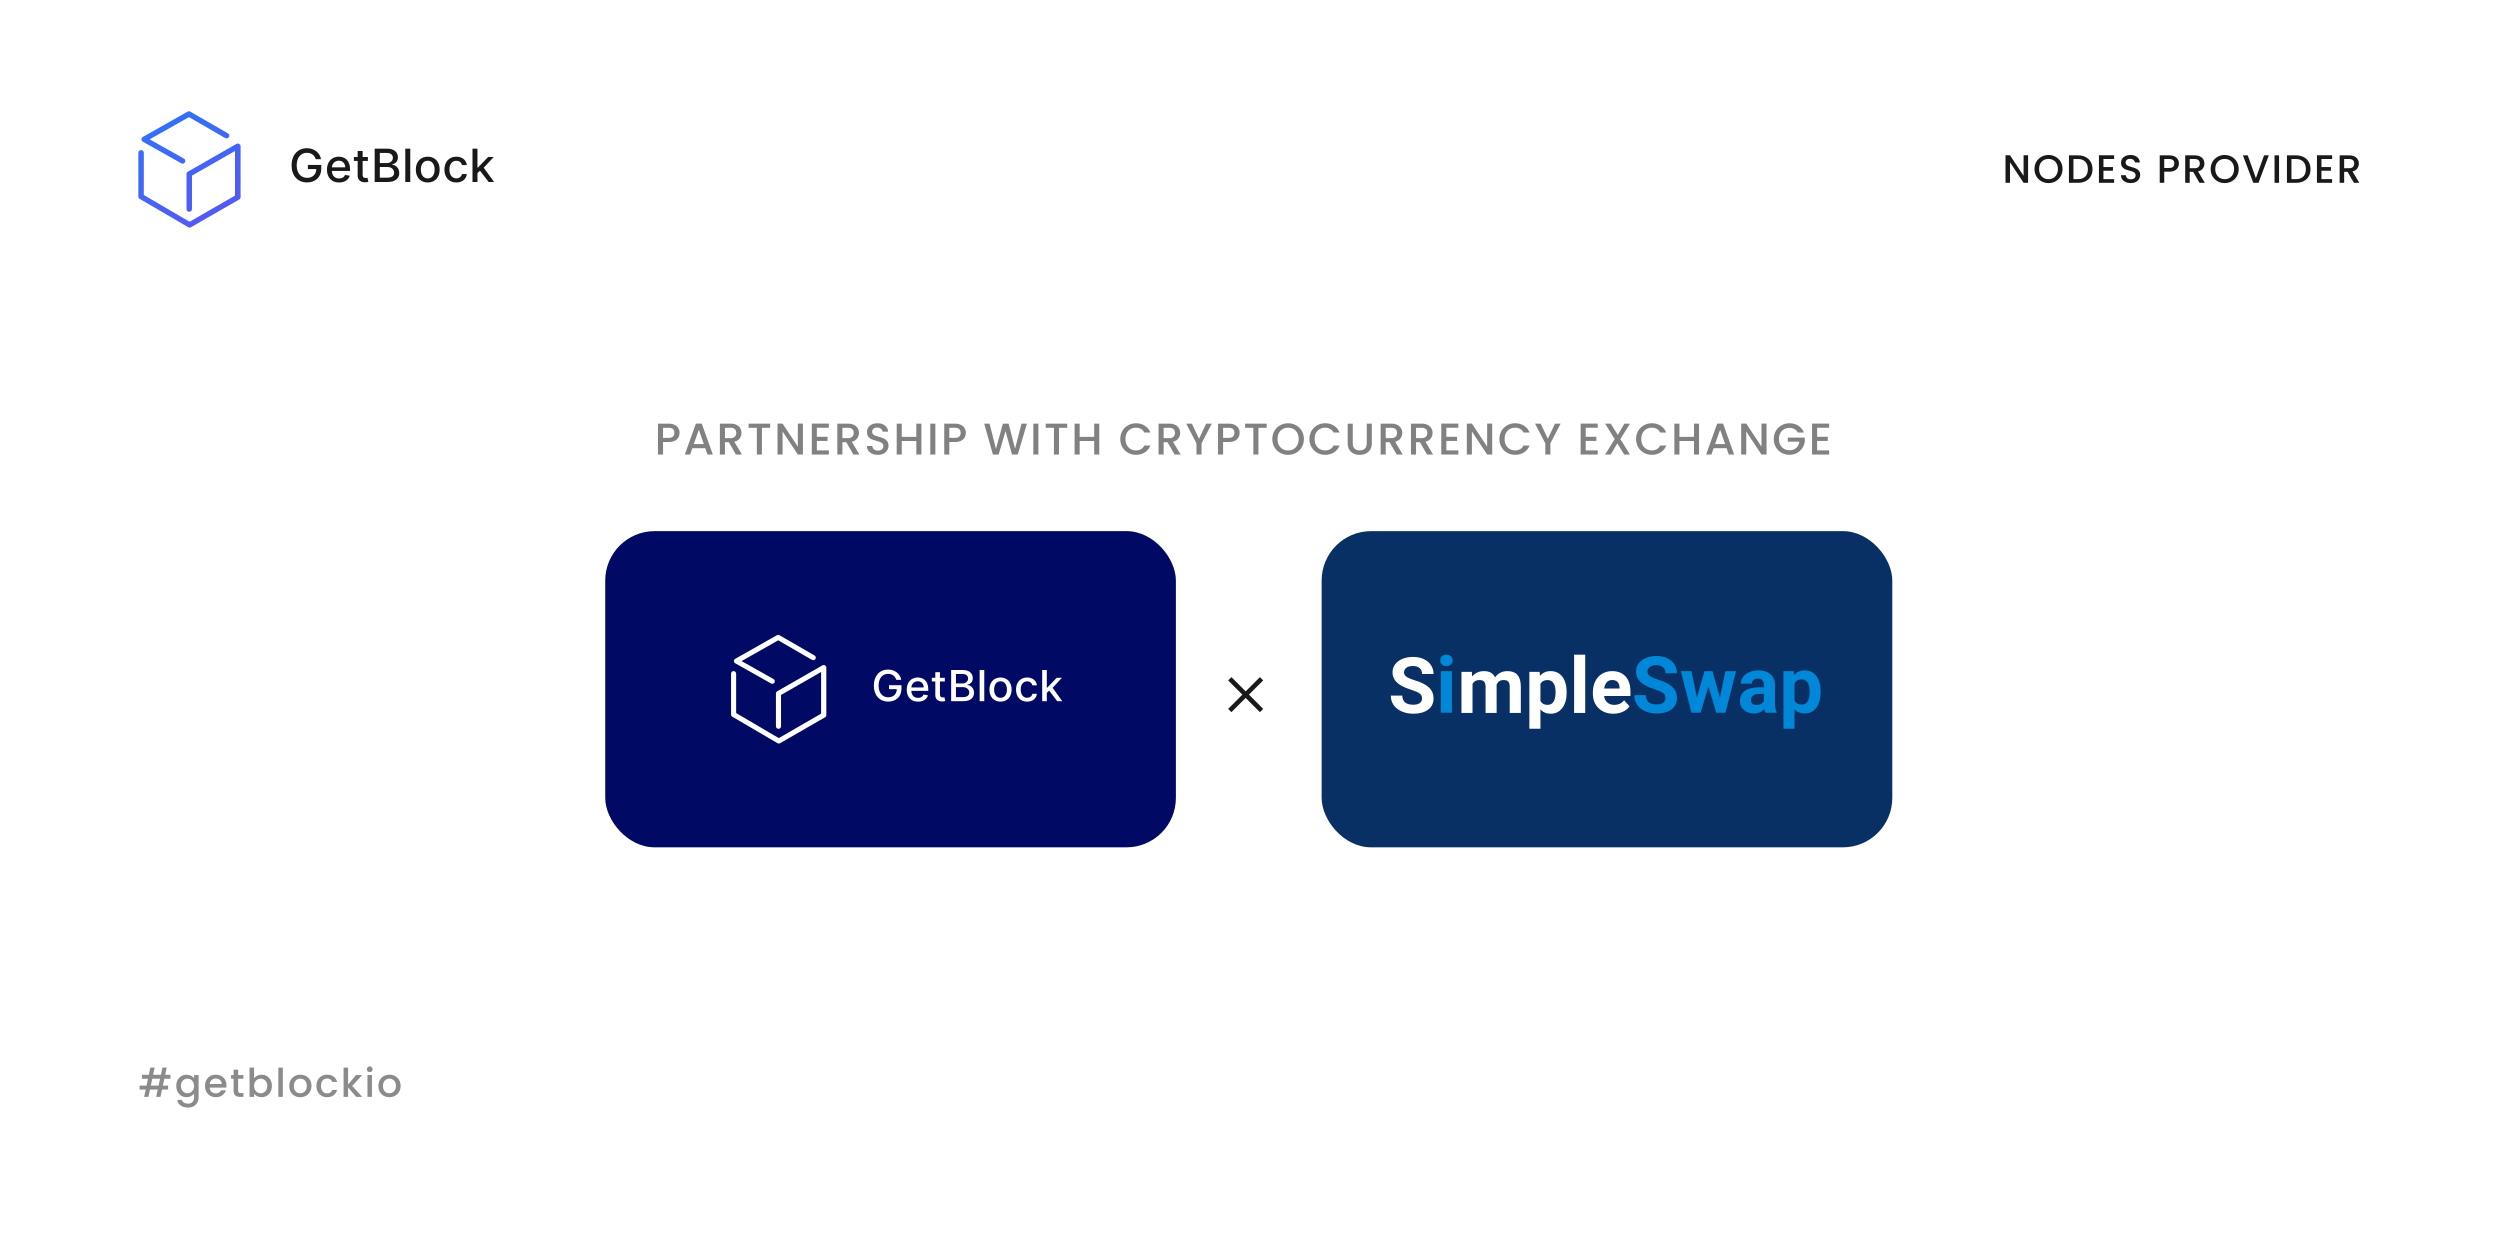
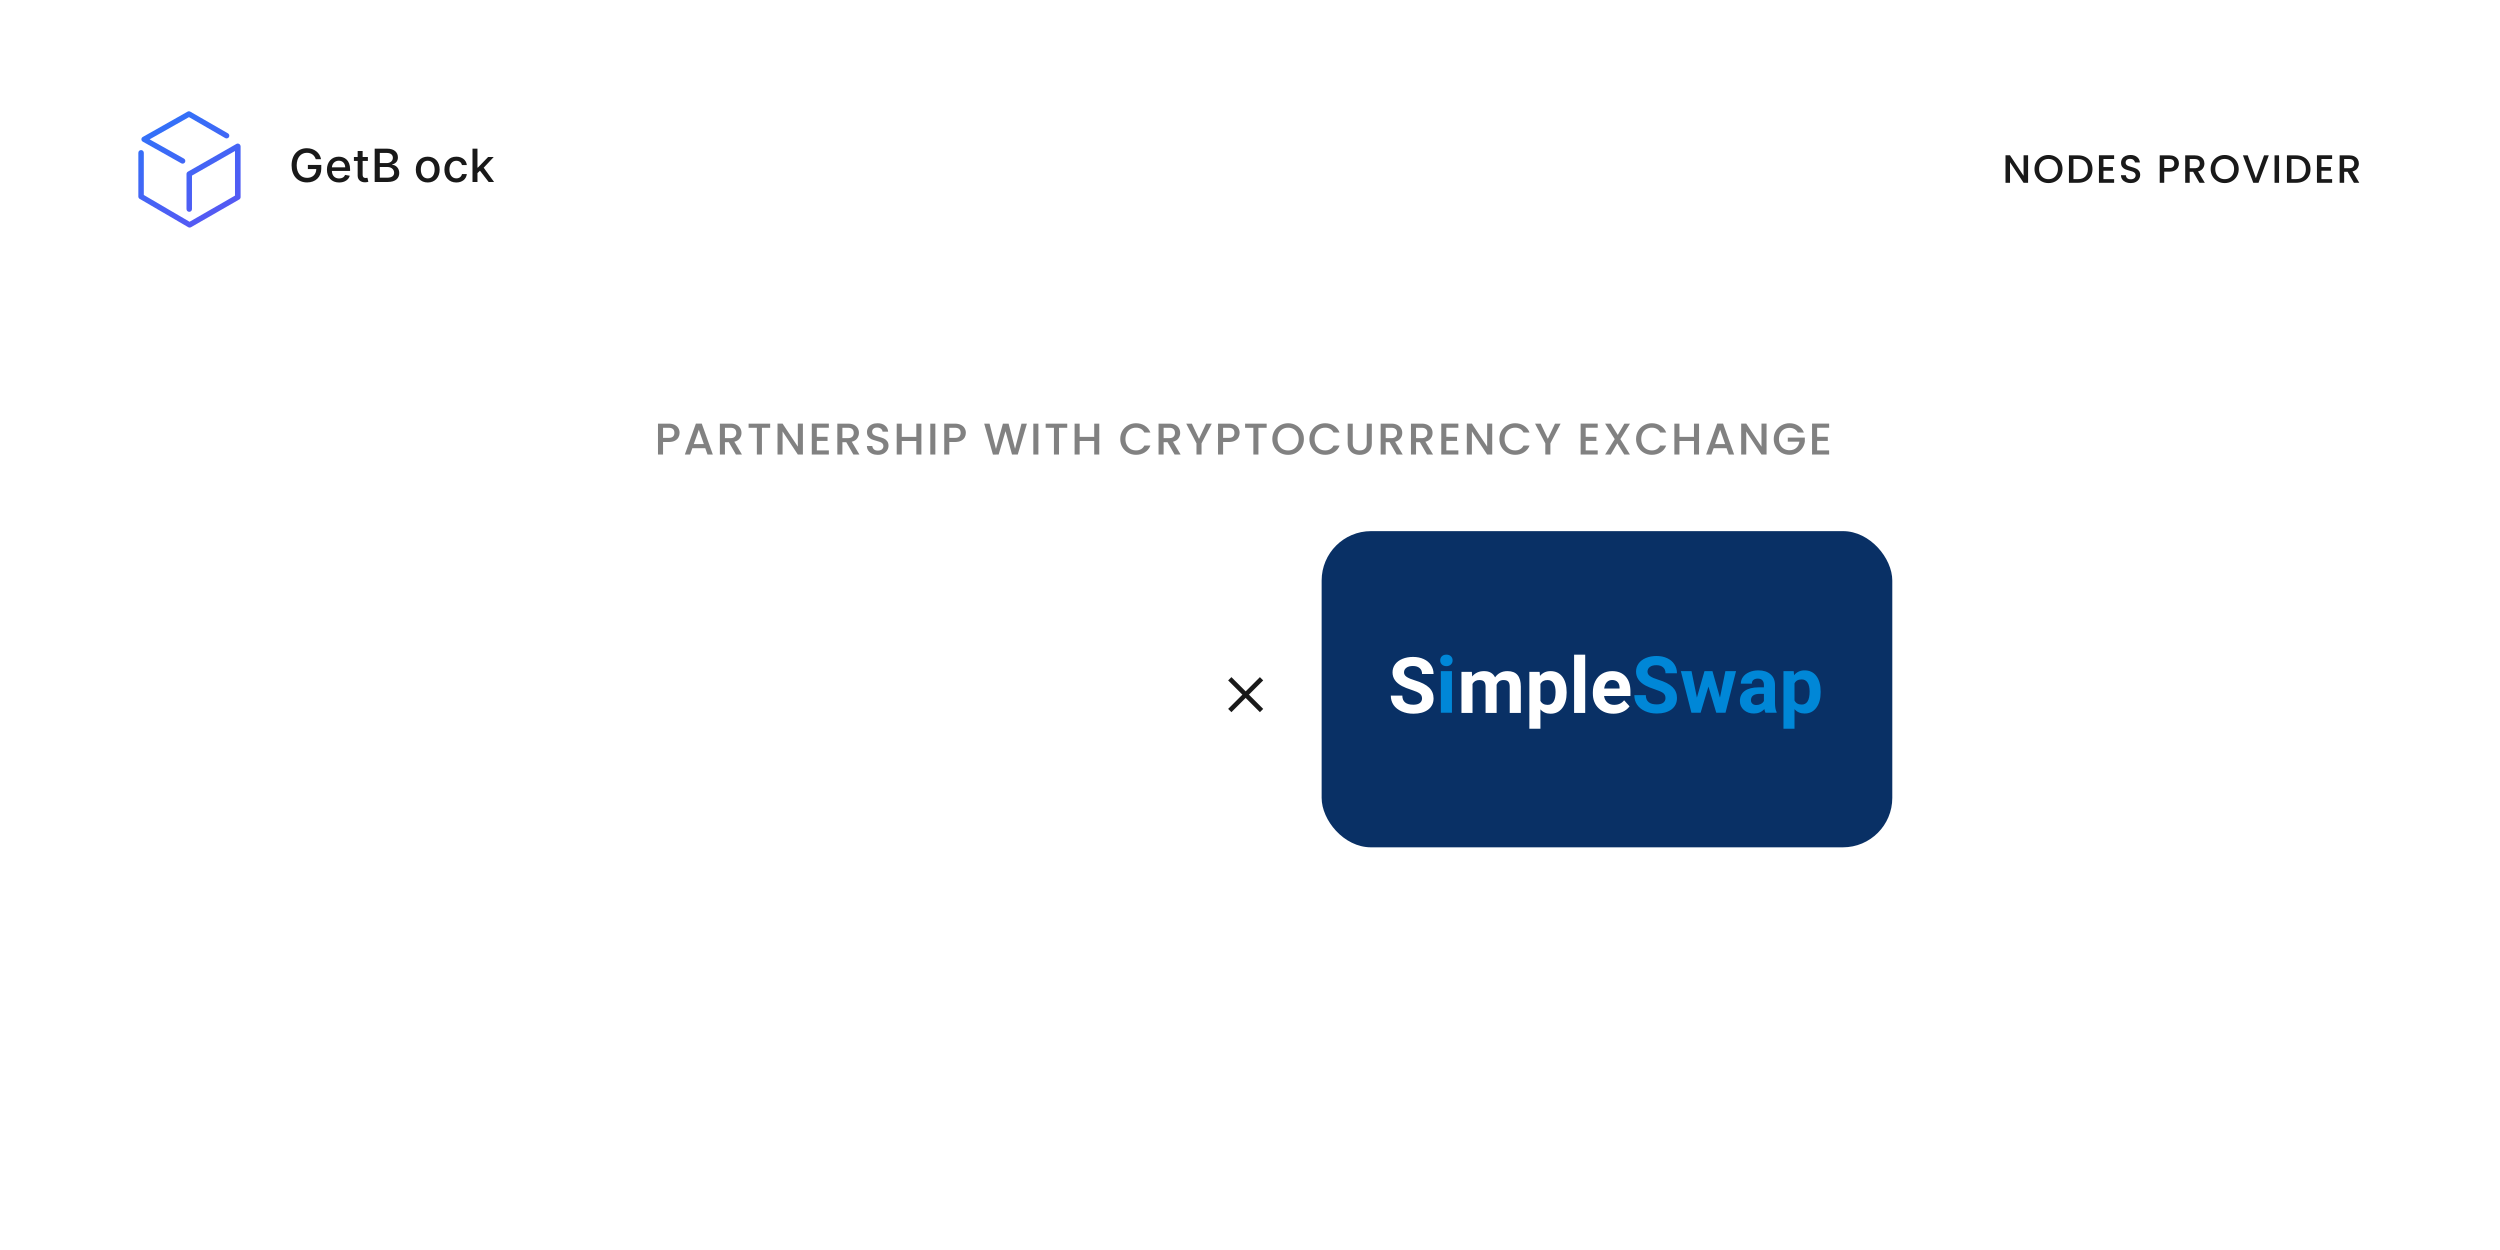
<svg xmlns="http://www.w3.org/2000/svg" width="1012" height="506" viewBox="0 0 1012 506" fill="none">
  <rect width="1012" height="506" fill="white" />
  <path d="M820.967 74H819.143L813.655 65.696V74H811.831V62.864H813.655L819.143 71.152V62.864H820.967V74ZM829.235 74.112C828.2 74.112 827.245 73.872 826.371 73.392C825.507 72.901 824.819 72.224 824.307 71.36C823.805 70.485 823.555 69.504 823.555 68.416C823.555 67.328 823.805 66.352 824.307 65.488C824.819 64.624 825.507 63.952 826.371 63.472C827.245 62.981 828.2 62.736 829.235 62.736C830.28 62.736 831.235 62.981 832.099 63.472C832.973 63.952 833.661 64.624 834.163 65.488C834.664 66.352 834.915 67.328 834.915 68.416C834.915 69.504 834.664 70.485 834.163 71.36C833.661 72.224 832.973 72.901 832.099 73.392C831.235 73.872 830.28 74.112 829.235 74.112ZM829.235 72.528C829.971 72.528 830.627 72.363 831.203 72.032C831.779 71.691 832.227 71.211 832.547 70.592C832.877 69.963 833.043 69.237 833.043 68.416C833.043 67.595 832.877 66.875 832.547 66.256C832.227 65.637 831.779 65.163 831.203 64.832C830.627 64.501 829.971 64.336 829.235 64.336C828.499 64.336 827.843 64.501 827.267 64.832C826.691 65.163 826.237 65.637 825.907 66.256C825.587 66.875 825.427 67.595 825.427 68.416C825.427 69.237 825.587 69.963 825.907 70.592C826.237 71.211 826.691 71.691 827.267 72.032C827.843 72.363 828.499 72.528 829.235 72.528ZM841.141 62.88C842.325 62.88 843.36 63.109 844.245 63.568C845.141 64.016 845.829 64.667 846.309 65.52C846.8 66.363 847.045 67.349 847.045 68.48C847.045 69.611 846.8 70.592 846.309 71.424C845.829 72.256 845.141 72.896 844.245 73.344C843.36 73.781 842.325 74 841.141 74H837.509V62.88H841.141ZM841.141 72.512C842.443 72.512 843.44 72.16 844.133 71.456C844.827 70.752 845.173 69.76 845.173 68.48C845.173 67.189 844.827 66.181 844.133 65.456C843.44 64.731 842.443 64.368 841.141 64.368H839.333V72.512H841.141ZM851.477 64.352V67.616H855.317V69.104H851.477V72.512H855.797V74H849.653V62.864H855.797V64.352H851.477ZM862.508 74.112C861.761 74.112 861.089 73.984 860.492 73.728C859.894 73.461 859.425 73.088 859.084 72.608C858.742 72.128 858.572 71.568 858.572 70.928H860.524C860.566 71.408 860.753 71.803 861.084 72.112C861.425 72.421 861.9 72.576 862.508 72.576C863.137 72.576 863.628 72.427 863.98 72.128C864.332 71.819 864.508 71.424 864.508 70.944C864.508 70.571 864.396 70.267 864.172 70.032C863.958 69.797 863.686 69.616 863.356 69.488C863.036 69.36 862.588 69.221 862.012 69.072C861.286 68.88 860.694 68.688 860.236 68.496C859.788 68.293 859.404 67.984 859.084 67.568C858.764 67.152 858.604 66.597 858.604 65.904C858.604 65.264 858.764 64.704 859.084 64.224C859.404 63.744 859.852 63.376 860.428 63.12C861.004 62.864 861.67 62.736 862.428 62.736C863.505 62.736 864.385 63.008 865.068 63.552C865.761 64.085 866.145 64.821 866.22 65.76H864.204C864.172 65.355 863.98 65.008 863.628 64.72C863.276 64.432 862.812 64.288 862.236 64.288C861.713 64.288 861.286 64.421 860.956 64.688C860.625 64.955 860.46 65.339 860.46 65.84C860.46 66.181 860.561 66.464 860.764 66.688C860.977 66.901 861.244 67.072 861.564 67.2C861.884 67.328 862.321 67.467 862.876 67.616C863.612 67.819 864.209 68.021 864.668 68.224C865.137 68.427 865.532 68.741 865.852 69.168C866.182 69.584 866.348 70.144 866.348 70.848C866.348 71.413 866.193 71.947 865.884 72.448C865.585 72.949 865.142 73.355 864.556 73.664C863.98 73.963 863.297 74.112 862.508 74.112ZM882.032 66.192C882.032 66.757 881.899 67.291 881.632 67.792C881.366 68.293 880.939 68.704 880.352 69.024C879.766 69.333 879.014 69.488 878.096 69.488H876.08V74H874.256V62.88H878.096C878.95 62.88 879.67 63.029 880.256 63.328C880.854 63.616 881.296 64.011 881.584 64.512C881.883 65.013 882.032 65.573 882.032 66.192ZM878.096 68C878.79 68 879.307 67.845 879.648 67.536C879.99 67.216 880.16 66.768 880.16 66.192C880.16 64.976 879.472 64.368 878.096 64.368H876.08V68H878.096ZM890.348 74L887.788 69.552H886.396V74H884.572V62.88H888.412C889.265 62.88 889.985 63.029 890.572 63.328C891.169 63.627 891.612 64.027 891.9 64.528C892.199 65.029 892.348 65.589 892.348 66.208C892.348 66.933 892.135 67.595 891.708 68.192C891.292 68.779 890.647 69.179 889.772 69.392L892.524 74H890.348ZM886.396 68.096H888.412C889.095 68.096 889.607 67.925 889.948 67.584C890.3 67.243 890.476 66.784 890.476 66.208C890.476 65.632 890.305 65.184 889.964 64.864C889.623 64.533 889.105 64.368 888.412 64.368H886.396V68.096ZM900.553 74.112C899.519 74.112 898.564 73.872 897.689 73.392C896.825 72.901 896.137 72.224 895.625 71.36C895.124 70.485 894.873 69.504 894.873 68.416C894.873 67.328 895.124 66.352 895.625 65.488C896.137 64.624 896.825 63.952 897.689 63.472C898.564 62.981 899.519 62.736 900.553 62.736C901.599 62.736 902.553 62.981 903.417 63.472C904.292 63.952 904.98 64.624 905.481 65.488C905.983 66.352 906.233 67.328 906.233 68.416C906.233 69.504 905.983 70.485 905.481 71.36C904.98 72.224 904.292 72.901 903.417 73.392C902.553 73.872 901.599 74.112 900.553 74.112ZM900.553 72.528C901.289 72.528 901.945 72.363 902.521 72.032C903.097 71.691 903.545 71.211 903.865 70.592C904.196 69.963 904.361 69.237 904.361 68.416C904.361 67.595 904.196 66.875 903.865 66.256C903.545 65.637 903.097 65.163 902.521 64.832C901.945 64.501 901.289 64.336 900.553 64.336C899.817 64.336 899.161 64.501 898.585 64.832C898.009 65.163 897.556 65.637 897.225 66.256C896.905 66.875 896.745 67.595 896.745 68.416C896.745 69.237 896.905 69.963 897.225 70.592C897.556 71.211 898.009 71.691 898.585 72.032C899.161 72.363 899.817 72.528 900.553 72.528ZM918.412 62.88L914.236 74H912.124L907.932 62.88H909.884L913.18 72.128L916.492 62.88H918.412ZM922.562 62.88V74H920.738V62.88H922.562ZM929.388 62.88C930.572 62.88 931.607 63.109 932.492 63.568C933.388 64.016 934.076 64.667 934.556 65.52C935.047 66.363 935.292 67.349 935.292 68.48C935.292 69.611 935.047 70.592 934.556 71.424C934.076 72.256 933.388 72.896 932.492 73.344C931.607 73.781 930.572 74 929.388 74H925.756V62.88H929.388ZM929.388 72.512C930.69 72.512 931.687 72.16 932.38 71.456C933.074 70.752 933.42 69.76 933.42 68.48C933.42 67.189 933.074 66.181 932.38 65.456C931.687 64.731 930.69 64.368 929.388 64.368H927.58V72.512H929.388ZM939.724 64.352V67.616H943.564V69.104H939.724V72.512H944.044V74H937.9V62.864H944.044V64.352H939.724ZM952.867 74L950.307 69.552H948.915V74H947.091V62.88H950.931C951.784 62.88 952.504 63.029 953.091 63.328C953.688 63.627 954.131 64.027 954.419 64.528C954.717 65.029 954.867 65.589 954.867 66.208C954.867 66.933 954.653 67.595 954.227 68.192C953.811 68.779 953.165 69.179 952.291 69.392L955.043 74H952.867ZM948.915 68.096H950.931C951.613 68.096 952.125 67.925 952.467 67.584C952.819 67.243 952.995 66.784 952.995 66.208C952.995 65.632 952.824 65.184 952.483 64.864C952.141 64.533 951.624 64.368 950.931 64.368H948.915V68.096Z" fill="#191919" />
  <path d="M57.799 57.349L73.372 66.101C73.536 66.192 73.736 66.246 73.917 66.246C74.299 66.246 74.662 66.047 74.88 65.702C75.171 65.175 74.99 64.503 74.463 64.195L60.579 56.405L76.498 47.418L91.181 55.897C91.708 56.188 92.38 56.006 92.689 55.479C92.98 54.953 92.798 54.281 92.289 53.99L77.043 45.203L77.025 45.184C76.661 45.003 76.262 45.003 75.934 45.184L57.781 55.443C57.436 55.643 57.236 56.006 57.236 56.387C57.236 56.787 57.454 57.15 57.799 57.349Z" fill="url(#paint0_linear)" />
  <path d="M96.796 58.262C96.451 58.062 96.032 58.062 95.687 58.262L76.062 69.483C75.716 69.683 75.498 70.046 75.498 70.445V84.644C75.498 85.243 75.989 85.751 76.607 85.751C77.225 85.751 77.715 85.261 77.715 84.644V71.081L95.124 61.131V79.179L76.734 89.764L58.217 78.925V61.857C58.217 61.258 57.726 60.75 57.108 60.75C56.491 60.75 56 61.24 56 61.857V79.56C56 79.923 56.182 80.268 56.509 80.486L56.618 80.577H56.672L76.207 91.979C76.389 92.07 76.57 92.124 76.752 92.124C76.898 92.124 77.043 92.088 77.188 92.034H77.279L77.37 91.943L96.832 80.758C97.177 80.559 97.395 80.196 97.395 79.796V59.206C97.359 58.825 97.141 58.444 96.796 58.262Z" fill="url(#paint1_linear)" />
  <path d="M127.821 64.442H129.958C129.493 61.815 127.195 59.998 124.216 59.998C120.644 59.998 118.036 62.625 118.036 66.931C118.036 71.197 120.57 73.851 124.31 73.851C127.66 73.851 130.052 71.704 130.052 68.3V66.766H124.627V68.445H128.037C127.99 70.618 126.521 71.994 124.31 71.994C121.877 71.994 120.105 70.197 120.105 66.918C120.105 63.652 121.891 61.854 124.229 61.854C126.062 61.854 127.302 62.842 127.821 64.442Z" fill="#191919" />
  <path d="M137.271 73.871C139.528 73.871 141.126 72.784 141.584 71.138L139.677 70.802C139.313 71.757 138.437 72.244 137.291 72.244C135.566 72.244 134.407 71.151 134.353 69.202H141.712V68.504C141.712 64.85 139.475 63.422 137.129 63.422C134.245 63.422 132.345 65.568 132.345 68.676C132.345 71.816 134.218 73.871 137.271 73.871ZM134.36 67.728C134.44 66.292 135.505 65.048 137.143 65.048C138.706 65.048 139.731 66.18 139.737 67.728H134.36Z" fill="#191919" />
  <path d="M148.918 63.553H146.795V61.13H144.78V63.553H143.263V65.133H144.78V71.105C144.773 72.942 146.208 73.831 147.799 73.798C148.439 73.791 148.87 73.673 149.106 73.587L148.742 71.961C148.608 71.987 148.358 72.047 148.035 72.047C147.381 72.047 146.795 71.836 146.795 70.697V65.133H148.918V63.553Z" fill="#191919" />
  <path d="M151.669 73.666H156.959C160.167 73.666 161.616 72.106 161.616 70.039C161.616 67.951 160.119 66.773 158.751 66.7V66.569C160.018 66.253 161.076 65.41 161.076 63.724C161.076 61.729 159.661 60.182 156.723 60.182H151.669V73.666ZM153.751 71.922V67.602H156.831C158.502 67.602 159.547 68.656 159.547 69.94C159.547 71.072 158.758 71.922 156.757 71.922H153.751ZM153.751 66.016V61.914H156.595C158.246 61.914 159.034 62.763 159.034 63.882C159.034 65.186 157.943 66.016 156.541 66.016H153.751Z" fill="#191919" />
-   <path d="M166.077 60.182H164.062V73.666H166.077V60.182Z" fill="#191919" />
  <path d="M173.148 73.871C176.066 73.871 177.973 71.783 177.973 68.656C177.973 65.509 176.066 63.422 173.148 63.422C170.23 63.422 168.322 65.509 168.322 68.656C168.322 71.783 170.23 73.871 173.148 73.871ZM173.154 72.218C171.247 72.218 170.358 70.592 170.358 68.649C170.358 66.713 171.247 65.067 173.154 65.067C175.048 65.067 175.938 66.713 175.938 68.649C175.938 70.592 175.048 72.218 173.154 72.218Z" fill="#191919" />
  <path d="M184.72 73.871C187.166 73.871 188.75 72.435 188.973 70.466H187.011C186.755 71.559 185.886 72.205 184.734 72.205C183.029 72.205 181.93 70.816 181.93 68.61C181.93 66.444 183.049 65.081 184.734 65.081C186.014 65.081 186.796 65.871 187.011 66.819H188.973C188.757 64.778 187.052 63.422 184.7 63.422C181.782 63.422 179.895 65.568 179.895 68.656C179.895 71.704 181.715 73.871 184.72 73.871Z" fill="#191919" />
  <path d="M191.265 73.666H193.28V70.078L194.285 69.097L197.802 73.666H200L195.801 67.892L199.855 63.553H197.58L193.456 67.833H193.28V60.182H191.265V73.666Z" fill="#191919" />
-   <rect x="245" y="215" width="231" height="128" rx="20" fill="#000963" />
  <path d="M297.603 268.486L312.114 276.665C312.267 276.75 312.453 276.801 312.622 276.801C312.978 276.801 313.317 276.614 313.52 276.292C313.791 275.799 313.621 275.172 313.13 274.883L300.194 267.604L315.027 259.205L328.708 267.129C329.199 267.4 329.826 267.231 330.114 266.739C330.385 266.247 330.215 265.619 329.741 265.347L315.535 257.135L315.518 257.118C315.179 256.948 314.807 256.948 314.502 257.118L297.586 266.705C297.264 266.891 297.078 267.231 297.078 267.587C297.078 267.96 297.281 268.3 297.603 268.486Z" fill="white" />
  <path d="M333.94 269.339C333.619 269.153 333.229 269.153 332.908 269.339L314.62 279.825C314.299 280.012 314.095 280.351 314.095 280.725V293.993C314.095 294.553 314.553 295.028 315.128 295.028C315.704 295.028 316.161 294.57 316.161 293.993V281.319L332.383 272.02V288.886L315.247 298.778L297.993 288.649V272.699C297.993 272.139 297.535 271.664 296.96 271.664C296.384 271.664 295.927 272.122 295.927 272.699V289.242C295.927 289.582 296.096 289.904 296.401 290.108L296.502 290.193H296.553L314.756 300.848C314.925 300.933 315.094 300.984 315.264 300.984C315.399 300.984 315.535 300.95 315.67 300.899H315.755L315.839 300.814L333.974 290.362C334.296 290.176 334.499 289.836 334.499 289.463V270.222C334.465 269.865 334.262 269.509 333.94 269.339Z" fill="white" />
  <path d="M362.834 275.201H364.822C364.389 272.742 362.251 271.041 359.479 271.041C356.155 271.041 353.729 273.5 353.729 277.531C353.729 281.525 356.086 284.009 359.567 284.009C362.684 284.009 364.91 282 364.91 278.813V277.377H359.862V278.949H363.035C362.991 280.983 361.624 282.271 359.567 282.271C357.303 282.271 355.654 280.588 355.654 277.519C355.654 274.461 357.316 272.779 359.492 272.779C361.197 272.779 362.351 273.703 362.834 275.201Z" fill="white" />
-   <path d="M371.628 284.028C373.728 284.028 375.215 283.011 375.641 281.47L373.866 281.156C373.528 282.049 372.712 282.505 371.646 282.505C370.041 282.505 368.962 281.482 368.912 279.658H375.76V279.004C375.76 275.583 373.678 274.246 371.496 274.246C368.812 274.246 367.043 276.255 367.043 279.165C367.043 282.105 368.787 284.028 371.628 284.028ZM368.918 278.277C368.994 276.933 369.984 275.768 371.508 275.768C372.963 275.768 373.916 276.828 373.923 278.277H368.918Z" fill="white" />
-   <path d="M382.465 274.369H380.49V272.101H378.615V274.369H377.204V275.848H378.615V281.439C378.609 283.159 379.944 283.991 381.424 283.96C382.02 283.954 382.421 283.843 382.641 283.763L382.302 282.24C382.177 282.265 381.945 282.32 381.644 282.32C381.036 282.32 380.49 282.123 380.49 281.057V275.848H382.465V274.369Z" fill="white" />
  <path d="M385.025 283.837H389.948C392.933 283.837 394.282 282.376 394.282 280.44C394.282 278.487 392.889 277.383 391.616 277.315V277.192C392.795 276.896 393.78 276.107 393.78 274.529C393.78 272.662 392.463 271.213 389.729 271.213H385.025V283.837ZM386.963 282.203V278.16H389.829C391.384 278.16 392.356 279.146 392.356 280.348C392.356 281.408 391.623 282.203 389.76 282.203H386.963ZM386.963 276.674V272.834H389.61C391.146 272.834 391.88 273.629 391.88 274.677C391.88 275.898 390.864 276.674 389.559 276.674H386.963Z" fill="white" />
  <path d="M398.433 271.213H396.558V283.837H398.433V271.213Z" fill="white" />
  <path d="M405.013 284.028C407.728 284.028 409.503 282.074 409.503 279.146C409.503 276.2 407.728 274.246 405.013 274.246C402.297 274.246 400.523 276.2 400.523 279.146C400.523 282.074 402.297 284.028 405.013 284.028ZM405.019 282.481C403.244 282.481 402.417 280.958 402.417 279.14C402.417 277.328 403.244 275.787 405.019 275.787C406.781 275.787 407.609 277.328 407.609 279.14C407.609 280.958 406.781 282.481 405.019 282.481Z" fill="white" />
  <path d="M415.782 284.028C418.058 284.028 419.532 282.684 419.739 280.841H417.914C417.676 281.864 416.867 282.468 415.794 282.468C414.208 282.468 413.185 281.168 413.185 279.103C413.185 277.075 414.226 275.799 415.794 275.799C416.986 275.799 417.713 276.539 417.914 277.426H419.739C419.538 275.516 417.952 274.246 415.763 274.246C413.048 274.246 411.292 276.255 411.292 279.146C411.292 282 412.985 284.028 415.782 284.028Z" fill="white" />
  <path d="M421.872 283.837H423.747V280.477L424.682 279.559L427.955 283.837H430L426.093 278.431L429.865 274.369H427.748L423.91 278.376H423.747V271.213H421.872V283.837Z" fill="white" />
  <rect x="535" y="215" width="231" height="128" rx="20" fill="#093065" />
  <path d="M575.642 282.736C575.642 281.865 575.332 281.199 574.713 280.738C574.093 280.266 572.977 279.775 571.366 279.262C569.755 278.74 568.479 278.227 567.539 277.725C564.978 276.352 563.697 274.503 563.697 272.177C563.697 270.968 564.038 269.892 564.72 268.95C565.412 267.997 566.398 267.254 567.679 266.721C568.97 266.189 570.416 265.922 572.017 265.922C573.628 265.922 575.064 266.214 576.324 266.798C577.584 267.372 578.56 268.186 579.252 269.242C579.954 270.297 580.305 271.496 580.305 272.838H575.658C575.658 271.814 575.332 271.019 574.682 270.456C574.031 269.882 573.117 269.595 571.939 269.595C570.803 269.595 569.92 269.836 569.29 270.318C568.66 270.789 568.345 271.414 568.345 272.193C568.345 272.92 568.712 273.53 569.445 274.022C570.189 274.513 571.278 274.974 572.714 275.405C575.358 276.194 577.284 277.172 578.493 278.34C579.701 279.508 580.305 280.963 580.305 282.705C580.305 284.641 579.567 286.163 578.09 287.27C576.613 288.366 574.625 288.914 572.125 288.914C570.39 288.914 568.81 288.601 567.384 287.976C565.959 287.341 564.869 286.475 564.115 285.379C563.372 284.283 563 283.012 563 281.568H567.663C567.663 284.037 569.151 285.271 572.125 285.271C573.23 285.271 574.093 285.051 574.713 284.611C575.332 284.16 575.642 283.535 575.642 282.736ZM595.798 271.977L595.938 273.837C597.125 272.392 598.731 271.67 600.756 271.67C602.914 271.67 604.397 272.515 605.202 274.206C606.38 272.515 608.058 271.67 610.237 271.67C612.055 271.67 613.408 272.198 614.296 273.253C615.185 274.298 615.629 275.876 615.629 277.987V288.607H611.136V278.002C611.136 277.059 610.95 276.373 610.578 275.943C610.206 275.502 609.55 275.282 608.611 275.282C607.268 275.282 606.338 275.917 605.822 277.188L605.837 288.607H601.36V278.017C601.36 277.054 601.169 276.358 600.787 275.927C600.405 275.497 599.754 275.282 598.835 275.282C597.564 275.282 596.645 275.804 596.077 276.849V288.607H591.6V271.977H595.798ZM634.174 280.446C634.174 283.007 633.585 285.061 632.407 286.609C631.24 288.146 629.66 288.914 627.667 288.914C625.973 288.914 624.604 288.33 623.561 287.162V295H619.084V271.977H623.236L623.391 273.607C624.475 272.316 625.89 271.67 627.636 271.67C629.701 271.67 631.307 272.428 632.454 273.945C633.6 275.461 634.174 277.551 634.174 280.215V280.446ZM629.696 280.123C629.696 278.576 629.417 277.382 628.86 276.542C628.312 275.702 627.512 275.282 626.458 275.282C625.054 275.282 624.088 275.815 623.561 276.88V283.689C624.109 284.785 625.085 285.333 626.489 285.333C628.627 285.333 629.696 283.596 629.696 280.123ZM641.688 288.607H637.195V265H641.688V288.607ZM653.106 288.914C650.648 288.914 648.644 288.166 647.095 286.67C645.556 285.174 644.786 283.181 644.786 280.692V280.261C644.786 278.591 645.111 277.1 645.762 275.789C646.413 274.467 647.332 273.453 648.52 272.746C649.718 272.029 651.081 271.67 652.61 271.67C654.903 271.67 656.705 272.387 658.017 273.822C659.339 275.256 660 277.29 660 279.923V281.737H649.326C649.47 282.823 649.904 283.694 650.627 284.349C651.36 285.005 652.285 285.333 653.4 285.333C655.125 285.333 656.473 284.713 657.444 283.473L659.644 285.917C658.972 286.86 658.063 287.597 656.917 288.13C655.771 288.653 654.5 288.914 653.106 288.914ZM652.595 275.266C651.706 275.266 650.983 275.564 650.426 276.158C649.878 276.752 649.527 277.602 649.372 278.709H655.6V278.356C655.579 277.372 655.311 276.614 654.794 276.081C654.278 275.538 653.545 275.266 652.595 275.266Z" fill="white" />
  <path d="M587.745 288.524H583.263V271.679H587.745V288.524ZM583 267.32C583 266.645 583.222 266.09 583.665 265.654C584.118 265.218 584.731 265 585.504 265C586.266 265 586.874 265.218 587.328 265.654C587.781 266.09 588.008 266.645 588.008 267.32C588.008 268.005 587.776 268.565 587.312 269.001C586.859 269.437 586.256 269.655 585.504 269.655C584.752 269.655 584.144 269.437 583.68 269.001C583.227 268.565 583 268.005 583 267.32ZM674.188 282.577C674.188 281.694 673.879 281.02 673.261 280.553C672.643 280.075 671.53 279.577 669.923 279.058C668.315 278.529 667.043 278.01 666.105 277.501C663.55 276.111 662.272 274.237 662.272 271.881C662.272 270.656 662.612 269.567 663.292 268.612C663.982 267.647 664.966 266.894 666.244 266.354C667.532 265.815 668.975 265.545 670.572 265.545C672.179 265.545 673.611 265.841 674.868 266.432C676.126 267.013 677.099 267.839 677.789 268.908C678.49 269.977 678.84 271.191 678.84 272.551H674.203C674.203 271.513 673.879 270.708 673.23 270.138C672.58 269.556 671.669 269.266 670.494 269.266C669.361 269.266 668.48 269.51 667.852 269.997C667.223 270.475 666.909 271.108 666.909 271.897C666.909 272.634 667.274 273.251 668.006 273.749C668.748 274.248 669.835 274.715 671.267 275.151C673.905 275.95 675.826 276.941 677.033 278.124C678.238 279.307 678.84 280.781 678.84 282.545C678.84 284.507 678.103 286.048 676.63 287.169C675.156 288.28 673.173 288.835 670.68 288.835C668.949 288.835 667.372 288.518 665.95 287.885C664.528 287.242 663.441 286.365 662.689 285.254C661.947 284.144 661.576 282.857 661.576 281.393H666.229C666.229 283.895 667.712 285.145 670.68 285.145C671.782 285.145 672.643 284.922 673.261 284.476C673.879 284.019 674.188 283.386 674.188 282.577ZM696.244 282.405L698.438 271.679H702.75L698.485 288.524H694.744L691.576 277.922L688.407 288.524H684.683L680.417 271.679H684.729L686.908 282.39L689.969 271.679H693.199L696.244 282.405ZM714.667 288.524C714.461 288.119 714.311 287.615 714.218 287.014C713.137 288.228 711.73 288.835 709.999 288.835C708.36 288.835 707 288.358 705.919 287.403C704.847 286.448 704.311 285.244 704.311 283.791C704.311 282.006 704.966 280.636 706.275 279.681C707.593 278.726 709.494 278.243 711.978 278.233H714.033V277.268C714.033 276.489 713.832 275.867 713.43 275.4C713.039 274.933 712.415 274.699 711.56 274.699C710.808 274.699 710.215 274.881 709.783 275.244C709.36 275.607 709.149 276.105 709.149 276.739H704.682C704.682 275.763 704.981 274.86 705.578 274.03C706.176 273.199 707.021 272.551 708.114 272.084C709.205 271.606 710.432 271.367 711.792 271.367C713.853 271.367 715.486 271.892 716.692 272.94C717.907 273.978 718.515 275.441 718.515 277.33V284.632C718.525 286.23 718.747 287.439 719.179 288.259V288.524H714.667ZM710.972 285.394C711.632 285.394 712.24 285.249 712.796 284.958C713.353 284.658 713.765 284.258 714.033 283.76V280.864H712.364C710.128 280.864 708.938 281.642 708.794 283.199L708.778 283.464C708.778 284.024 708.974 284.486 709.366 284.85C709.756 285.213 710.292 285.394 710.972 285.394ZM737 280.257C737 282.852 736.413 284.933 735.238 286.5C734.074 288.057 732.498 288.835 730.509 288.835C728.819 288.835 727.454 288.243 726.413 287.06V295H721.946V271.679H726.088L726.243 273.329C727.325 272.021 728.736 271.367 730.477 271.367C732.538 271.367 734.14 272.135 735.284 273.672C736.428 275.208 737 277.325 737 280.023V280.257ZM732.534 279.93C732.534 278.363 732.255 277.154 731.699 276.303C731.153 275.452 730.354 275.026 729.303 275.026C727.901 275.026 726.939 275.566 726.413 276.645V283.542C726.959 284.652 727.933 285.208 729.334 285.208C731.467 285.208 732.534 283.448 732.534 279.93Z" fill="#0087D7" />
  <rect x="498.481" y="274.101" width="18.182" height="1.881" transform="rotate(45 498.481 274.101)" fill="#191919" />
  <rect x="511.338" y="275.431" width="18.182" height="1.881" transform="rotate(135 511.338 275.431)" fill="#191919" />
  <path opacity="0.5" d="M275.098 175.216C275.098 175.852 274.948 176.452 274.648 177.016C274.348 177.58 273.868 178.042 273.208 178.402C272.548 178.75 271.702 178.924 270.67 178.924H268.402V184H266.35V171.49H270.67C271.63 171.49 272.44 171.658 273.1 171.994C273.772 172.318 274.27 172.762 274.594 173.326C274.93 173.89 275.098 174.52 275.098 175.216ZM270.67 177.25C271.45 177.25 272.032 177.076 272.416 176.728C272.8 176.368 272.992 175.864 272.992 175.216C272.992 173.848 272.218 173.164 270.67 173.164H268.402V177.25H270.67ZM285.497 181.444H280.259L279.359 184H277.217L281.699 171.472H284.075L288.557 184H286.397L285.497 181.444ZM284.921 179.77L282.887 173.956L280.835 179.77H284.921ZM297.904 184L295.024 178.996H293.458V184H291.406V171.49H295.726C296.686 171.49 297.496 171.658 298.156 171.994C298.828 172.33 299.326 172.78 299.65 173.344C299.986 173.908 300.154 174.538 300.154 175.234C300.154 176.05 299.914 176.794 299.434 177.466C298.966 178.126 298.24 178.576 297.256 178.816L300.352 184H297.904ZM293.458 177.358H295.726C296.494 177.358 297.07 177.166 297.454 176.782C297.85 176.398 298.048 175.882 298.048 175.234C298.048 174.586 297.856 174.082 297.472 173.722C297.088 173.35 296.506 173.164 295.726 173.164H293.458V177.358ZM311.761 171.49V173.164H308.431V184H306.379V173.164H303.031V171.49H311.761ZM325.017 184H322.965L316.791 174.658V184H314.739V171.472H316.791L322.965 180.796V171.472H325.017V184ZM330.664 173.146V176.818H334.984V178.492H330.664V182.326H335.524V184H328.612V171.472H335.524V173.146H330.664ZM345.449 184L342.569 178.996H341.003V184H338.951V171.49H343.271C344.231 171.49 345.041 171.658 345.701 171.994C346.373 172.33 346.871 172.78 347.195 173.344C347.531 173.908 347.699 174.538 347.699 175.234C347.699 176.05 347.459 176.794 346.979 177.466C346.511 178.126 345.785 178.576 344.801 178.816L347.897 184H345.449ZM341.003 177.358H343.271C344.039 177.358 344.615 177.166 344.999 176.782C345.395 176.398 345.593 175.882 345.593 175.234C345.593 174.586 345.401 174.082 345.017 173.722C344.633 173.35 344.051 173.164 343.271 173.164H341.003V177.358ZM355.346 184.126C354.506 184.126 353.75 183.982 353.078 183.694C352.406 183.394 351.878 182.974 351.494 182.434C351.11 181.894 350.918 181.264 350.918 180.544H353.114C353.162 181.084 353.372 181.528 353.744 181.876C354.128 182.224 354.662 182.398 355.346 182.398C356.054 182.398 356.606 182.23 357.002 181.894C357.398 181.546 357.596 181.102 357.596 180.562C357.596 180.142 357.47 179.8 357.218 179.536C356.978 179.272 356.672 179.068 356.3 178.924C355.94 178.78 355.436 178.624 354.788 178.456C353.972 178.24 353.306 178.024 352.79 177.808C352.286 177.58 351.854 177.232 351.494 176.764C351.134 176.296 350.954 175.672 350.954 174.892C350.954 174.172 351.134 173.542 351.494 173.002C351.854 172.462 352.358 172.048 353.006 171.76C353.654 171.472 354.404 171.328 355.256 171.328C356.468 171.328 357.458 171.634 358.226 172.246C359.006 172.846 359.438 173.674 359.522 174.73H357.254C357.218 174.274 357.002 173.884 356.606 173.56C356.21 173.236 355.688 173.074 355.04 173.074C354.452 173.074 353.972 173.224 353.6 173.524C353.228 173.824 353.042 174.256 353.042 174.82C353.042 175.204 353.156 175.522 353.384 175.774C353.624 176.014 353.924 176.206 354.284 176.35C354.644 176.494 355.136 176.65 355.76 176.818C356.588 177.046 357.26 177.274 357.776 177.502C358.304 177.73 358.748 178.084 359.108 178.564C359.48 179.032 359.666 179.662 359.666 180.454C359.666 181.09 359.492 181.69 359.144 182.254C358.808 182.818 358.31 183.274 357.65 183.622C357.002 183.958 356.234 184.126 355.346 184.126ZM372.977 171.49V184H370.925V178.528H365.039V184H362.987V171.49H365.039V176.854H370.925V171.49H372.977ZM378.631 171.49V184H376.579V171.49H378.631ZM390.973 175.216C390.973 175.852 390.823 176.452 390.523 177.016C390.223 177.58 389.743 178.042 389.083 178.402C388.423 178.75 387.577 178.924 386.545 178.924H384.277V184H382.225V171.49H386.545C387.505 171.49 388.315 171.658 388.975 171.994C389.647 172.318 390.145 172.762 390.469 173.326C390.805 173.89 390.973 174.52 390.973 175.216ZM386.545 177.25C387.325 177.25 387.907 177.076 388.291 176.728C388.675 176.368 388.867 175.864 388.867 175.216C388.867 173.848 388.093 173.164 386.545 173.164H384.277V177.25H386.545ZM415.696 171.49L411.988 184H409.666L407.038 174.532L404.248 184L401.944 184.018L398.398 171.49H400.576L403.168 181.678L405.976 171.49H408.28L410.89 181.624L413.5 171.49H415.696ZM420.34 171.49V184H418.288V171.49H420.34ZM432.016 171.49V173.164H428.686V184H426.634V173.164H423.286V171.49H432.016ZM444.985 171.49V184H442.933V178.528H437.047V184H434.995V171.49H437.047V176.854H442.933V171.49H444.985ZM453.478 177.718C453.478 176.494 453.76 175.396 454.324 174.424C454.9 173.452 455.674 172.696 456.646 172.156C457.63 171.604 458.704 171.328 459.868 171.328C461.2 171.328 462.382 171.658 463.414 172.318C464.458 172.966 465.214 173.89 465.682 175.09H463.216C462.892 174.43 462.442 173.938 461.866 173.614C461.29 173.29 460.624 173.128 459.868 173.128C459.04 173.128 458.302 173.314 457.654 173.686C457.006 174.058 456.496 174.592 456.124 175.288C455.764 175.984 455.584 176.794 455.584 177.718C455.584 178.642 455.764 179.452 456.124 180.148C456.496 180.844 457.006 181.384 457.654 181.768C458.302 182.14 459.04 182.326 459.868 182.326C460.624 182.326 461.29 182.164 461.866 181.84C462.442 181.516 462.892 181.024 463.216 180.364H465.682C465.214 181.564 464.458 182.488 463.414 183.136C462.382 183.784 461.2 184.108 459.868 184.108C458.692 184.108 457.618 183.838 456.646 183.298C455.674 182.746 454.9 181.984 454.324 181.012C453.76 180.04 453.478 178.942 453.478 177.718ZM475.482 184L472.602 178.996H471.036V184H468.984V171.49H473.304C474.264 171.49 475.074 171.658 475.734 171.994C476.406 172.33 476.904 172.78 477.228 173.344C477.564 173.908 477.732 174.538 477.732 175.234C477.732 176.05 477.492 176.794 477.012 177.466C476.544 178.126 475.818 178.576 474.834 178.816L477.93 184H475.482ZM471.036 177.358H473.304C474.072 177.358 474.648 177.166 475.032 176.782C475.428 176.398 475.626 175.882 475.626 175.234C475.626 174.586 475.434 174.082 475.05 173.722C474.666 173.35 474.084 173.164 473.304 173.164H471.036V177.358ZM490.527 171.49L486.387 179.464V184H484.335V179.464L480.177 171.49H482.463L485.361 177.628L488.259 171.49H490.527ZM501.803 175.216C501.803 175.852 501.653 176.452 501.353 177.016C501.053 177.58 500.573 178.042 499.913 178.402C499.253 178.75 498.407 178.924 497.375 178.924H495.107V184H493.055V171.49H497.375C498.335 171.49 499.145 171.658 499.805 171.994C500.477 172.318 500.975 172.762 501.299 173.326C501.635 173.89 501.803 174.52 501.803 175.216ZM497.375 177.25C498.155 177.25 498.737 177.076 499.121 176.728C499.505 176.368 499.697 175.864 499.697 175.216C499.697 173.848 498.923 173.164 497.375 173.164H495.107V177.25H497.375ZM512.742 171.49V173.164H509.412V184H507.36V173.164H504.012V171.49H512.742ZM521.426 184.126C520.262 184.126 519.188 183.856 518.204 183.316C517.232 182.764 516.458 182.002 515.882 181.03C515.318 180.046 515.036 178.942 515.036 177.718C515.036 176.494 515.318 175.396 515.882 174.424C516.458 173.452 517.232 172.696 518.204 172.156C519.188 171.604 520.262 171.328 521.426 171.328C522.602 171.328 523.676 171.604 524.648 172.156C525.632 172.696 526.406 173.452 526.97 174.424C527.534 175.396 527.816 176.494 527.816 177.718C527.816 178.942 527.534 180.046 526.97 181.03C526.406 182.002 525.632 182.764 524.648 183.316C523.676 183.856 522.602 184.126 521.426 184.126ZM521.426 182.344C522.254 182.344 522.992 182.158 523.64 181.786C524.288 181.402 524.792 180.862 525.152 180.166C525.524 179.458 525.71 178.642 525.71 177.718C525.71 176.794 525.524 175.984 525.152 175.288C524.792 174.592 524.288 174.058 523.64 173.686C522.992 173.314 522.254 173.128 521.426 173.128C520.598 173.128 519.86 173.314 519.212 173.686C518.564 174.058 518.054 174.592 517.682 175.288C517.322 175.984 517.142 176.794 517.142 177.718C517.142 178.642 517.322 179.458 517.682 180.166C518.054 180.862 518.564 181.402 519.212 181.786C519.86 182.158 520.598 182.344 521.426 182.344ZM530.052 177.718C530.052 176.494 530.334 175.396 530.898 174.424C531.474 173.452 532.248 172.696 533.22 172.156C534.204 171.604 535.278 171.328 536.442 171.328C537.774 171.328 538.956 171.658 539.988 172.318C541.032 172.966 541.788 173.89 542.256 175.09H539.79C539.466 174.43 539.016 173.938 538.44 173.614C537.864 173.29 537.198 173.128 536.442 173.128C535.614 173.128 534.876 173.314 534.228 173.686C533.58 174.058 533.07 174.592 532.698 175.288C532.338 175.984 532.158 176.794 532.158 177.718C532.158 178.642 532.338 179.452 532.698 180.148C533.07 180.844 533.58 181.384 534.228 181.768C534.876 182.14 535.614 182.326 536.442 182.326C537.198 182.326 537.864 182.164 538.44 181.84C539.016 181.516 539.466 181.024 539.79 180.364H542.256C541.788 181.564 541.032 182.488 539.988 183.136C538.956 183.784 537.774 184.108 536.442 184.108C535.266 184.108 534.192 183.838 533.22 183.298C532.248 182.746 531.474 181.984 530.898 181.012C530.334 180.04 530.052 178.942 530.052 177.718ZM547.591 171.49V179.464C547.591 180.412 547.837 181.126 548.329 181.606C548.833 182.086 549.529 182.326 550.417 182.326C551.317 182.326 552.013 182.086 552.505 181.606C553.009 181.126 553.261 180.412 553.261 179.464V171.49H555.313V179.428C555.313 180.448 555.091 181.312 554.647 182.02C554.203 182.728 553.609 183.256 552.865 183.604C552.121 183.952 551.299 184.126 550.399 184.126C549.499 184.126 548.677 183.952 547.933 183.604C547.201 183.256 546.619 182.728 546.187 182.02C545.755 181.312 545.539 180.448 545.539 179.428V171.49H547.591ZM565.383 184L562.503 178.996H560.937V184H558.885V171.49H563.205C564.165 171.49 564.975 171.658 565.635 171.994C566.307 172.33 566.805 172.78 567.129 173.344C567.465 173.908 567.633 174.538 567.633 175.234C567.633 176.05 567.393 176.794 566.913 177.466C566.445 178.126 565.719 178.576 564.735 178.816L567.831 184H565.383ZM560.937 177.358H563.205C563.973 177.358 564.549 177.166 564.933 176.782C565.329 176.398 565.527 175.882 565.527 175.234C565.527 174.586 565.335 174.082 564.951 173.722C564.567 173.35 563.985 173.164 563.205 173.164H560.937V177.358ZM577.656 184L574.776 178.996H573.21V184H571.158V171.49H575.478C576.438 171.49 577.248 171.658 577.908 171.994C578.58 172.33 579.078 172.78 579.402 173.344C579.738 173.908 579.906 174.538 579.906 175.234C579.906 176.05 579.666 176.794 579.186 177.466C578.718 178.126 577.992 178.576 577.008 178.816L580.104 184H577.656ZM573.21 177.358H575.478C576.246 177.358 576.822 177.166 577.206 176.782C577.602 176.398 577.8 175.882 577.8 175.234C577.8 174.586 577.608 174.082 577.224 173.722C576.84 173.35 576.258 173.164 575.478 173.164H573.21V177.358ZM585.483 173.146V176.818H589.803V178.492H585.483V182.326H590.343V184H583.431V171.472H590.343V173.146H585.483ZM604.049 184H601.997L595.823 174.658V184H593.771V171.472H595.823L601.997 180.796V171.472H604.049V184ZM606.959 177.718C606.959 176.494 607.241 175.396 607.805 174.424C608.381 173.452 609.155 172.696 610.127 172.156C611.111 171.604 612.185 171.328 613.349 171.328C614.681 171.328 615.863 171.658 616.895 172.318C617.939 172.966 618.695 173.89 619.163 175.09H616.697C616.373 174.43 615.923 173.938 615.347 173.614C614.771 173.29 614.105 173.128 613.349 173.128C612.521 173.128 611.783 173.314 611.135 173.686C610.487 174.058 609.977 174.592 609.605 175.288C609.245 175.984 609.065 176.794 609.065 177.718C609.065 178.642 609.245 179.452 609.605 180.148C609.977 180.844 610.487 181.384 611.135 181.768C611.783 182.14 612.521 182.326 613.349 182.326C614.105 182.326 614.771 182.164 615.347 181.84C615.923 181.516 616.373 181.024 616.697 180.364H619.163C618.695 181.564 617.939 182.488 616.895 183.136C615.863 183.784 614.681 184.108 613.349 184.108C612.173 184.108 611.099 183.838 610.127 183.298C609.155 182.746 608.381 181.984 607.805 181.012C607.241 180.04 606.959 178.942 606.959 177.718ZM631.735 171.49L627.595 179.464V184H625.543V179.464L621.385 171.49H623.671L626.569 177.628L629.467 171.49H631.735ZM641.891 173.146V176.818H646.211V178.492H641.891V182.326H646.751V184H639.839V171.472H646.751V173.146H641.891ZM655.921 177.754L659.809 184H657.505L654.679 179.464L652.033 184H649.747L653.635 177.754L649.729 171.49H652.033L654.877 176.062L657.541 171.49H659.827L655.921 177.754ZM662.278 177.718C662.278 176.494 662.56 175.396 663.124 174.424C663.7 173.452 664.474 172.696 665.446 172.156C666.43 171.604 667.504 171.328 668.668 171.328C670 171.328 671.182 171.658 672.214 172.318C673.258 172.966 674.014 173.89 674.482 175.09H672.016C671.692 174.43 671.242 173.938 670.666 173.614C670.09 173.29 669.424 173.128 668.668 173.128C667.84 173.128 667.102 173.314 666.454 173.686C665.806 174.058 665.296 174.592 664.924 175.288C664.564 175.984 664.384 176.794 664.384 177.718C664.384 178.642 664.564 179.452 664.924 180.148C665.296 180.844 665.806 181.384 666.454 181.768C667.102 182.14 667.84 182.326 668.668 182.326C669.424 182.326 670.09 182.164 670.666 181.84C671.242 181.516 671.692 181.024 672.016 180.364H674.482C674.014 181.564 673.258 182.488 672.214 183.136C671.182 183.784 670 184.108 668.668 184.108C667.492 184.108 666.418 183.838 665.446 183.298C664.474 182.746 663.7 181.984 663.124 181.012C662.56 180.04 662.278 178.942 662.278 177.718ZM687.774 171.49V184H685.722V178.528H679.836V184H677.784V171.49H679.836V176.854H685.722V171.49H687.774ZM698.917 181.444H693.679L692.779 184H690.637L695.119 171.472H697.495L701.977 184H699.817L698.917 181.444ZM698.341 179.77L696.307 173.956L694.255 179.77H698.341ZM715.104 184H713.052L706.878 174.658V184H704.826V171.472H706.878L713.052 180.796V171.472H715.104V184ZM727.752 175.09C727.428 174.466 726.978 173.998 726.402 173.686C725.826 173.362 725.16 173.2 724.404 173.2C723.576 173.2 722.838 173.386 722.19 173.758C721.542 174.13 721.032 174.658 720.66 175.342C720.3 176.026 720.12 176.818 720.12 177.718C720.12 178.618 720.3 179.416 720.66 180.112C721.032 180.796 721.542 181.324 722.19 181.696C722.838 182.068 723.576 182.254 724.404 182.254C725.52 182.254 726.426 181.942 727.122 181.318C727.818 180.694 728.244 179.848 728.4 178.78H723.702V177.142H730.596V178.744C730.464 179.716 730.116 180.61 729.552 181.426C729 182.242 728.274 182.896 727.374 183.388C726.486 183.868 725.496 184.108 724.404 184.108C723.228 184.108 722.154 183.838 721.182 183.298C720.21 182.746 719.436 181.984 718.86 181.012C718.296 180.04 718.014 178.942 718.014 177.718C718.014 176.494 718.296 175.396 718.86 174.424C719.436 173.452 720.21 172.696 721.182 172.156C722.166 171.604 723.24 171.328 724.404 171.328C725.736 171.328 726.918 171.658 727.95 172.318C728.994 172.966 729.75 173.89 730.218 175.09H727.752ZM735.572 173.146V176.818H739.892V178.492H735.572V182.326H740.432V184H733.52V171.472H740.432V173.146H735.572Z" fill="#040404" />
-   <path opacity="0.5" d="M66.528 436.672L65.936 439.44H68.048V441.04H65.6L64.96 444H63.216L63.856 441.04H60.72L60.08 444H58.336L58.976 441.04H56.496V439.44H59.312L59.904 436.672H57.44V435.072H60.24L60.864 432.16H62.608L61.984 435.072H65.12L65.744 432.16H67.488L66.864 435.072H68.992V436.672H66.528ZM64.784 436.672H61.648L61.056 439.44H64.192L64.784 436.672ZM75.505 435.04C76.188 435.04 76.79 435.179 77.313 435.456C77.847 435.723 78.263 436.059 78.561 436.464V435.184H80.401V444.144C80.401 444.955 80.231 445.675 79.889 446.304C79.548 446.944 79.052 447.445 78.401 447.808C77.761 448.171 76.993 448.352 76.097 448.352C74.903 448.352 73.91 448.069 73.121 447.504C72.332 446.949 71.884 446.192 71.777 445.232H73.585C73.724 445.691 74.017 446.059 74.465 446.336C74.924 446.624 75.468 446.768 76.097 446.768C76.833 446.768 77.425 446.544 77.873 446.096C78.332 445.648 78.561 444.997 78.561 444.144V442.672C78.252 443.088 77.831 443.44 77.297 443.728C76.775 444.005 76.177 444.144 75.505 444.144C74.737 444.144 74.033 443.952 73.393 443.568C72.764 443.173 72.263 442.629 71.889 441.936C71.526 441.232 71.345 440.437 71.345 439.552C71.345 438.667 71.526 437.883 71.889 437.2C72.263 436.517 72.764 435.989 73.393 435.616C74.033 435.232 74.737 435.04 75.505 435.04ZM78.561 439.584C78.561 438.976 78.433 438.448 78.177 438C77.932 437.552 77.606 437.211 77.201 436.976C76.796 436.741 76.359 436.624 75.889 436.624C75.42 436.624 74.983 436.741 74.577 436.976C74.172 437.2 73.841 437.536 73.585 437.984C73.34 438.421 73.217 438.944 73.217 439.552C73.217 440.16 73.34 440.693 73.585 441.152C73.841 441.611 74.172 441.963 74.577 442.208C74.993 442.443 75.43 442.56 75.889 442.56C76.359 442.56 76.796 442.443 77.201 442.208C77.606 441.973 77.932 441.632 78.177 441.184C78.433 440.725 78.561 440.192 78.561 439.584ZM91.677 439.376C91.677 439.707 91.656 440.005 91.613 440.272H84.877C84.93 440.976 85.192 441.541 85.661 441.968C86.13 442.395 86.706 442.608 87.389 442.608C88.37 442.608 89.064 442.197 89.469 441.376H91.437C91.17 442.187 90.685 442.853 89.981 443.376C89.287 443.888 88.424 444.144 87.389 444.144C86.546 444.144 85.789 443.957 85.117 443.584C84.456 443.2 83.933 442.667 83.549 441.984C83.175 441.291 82.989 440.491 82.989 439.584C82.989 438.677 83.17 437.883 83.533 437.2C83.906 436.507 84.424 435.973 85.085 435.6C85.757 435.227 86.525 435.04 87.389 435.04C88.221 435.04 88.962 435.221 89.613 435.584C90.263 435.947 90.77 436.459 91.133 437.12C91.496 437.771 91.677 438.523 91.677 439.376ZM89.773 438.8C89.762 438.128 89.522 437.589 89.053 437.184C88.584 436.779 88.002 436.576 87.309 436.576C86.68 436.576 86.141 436.779 85.693 437.184C85.245 437.579 84.978 438.117 84.893 438.8H89.773ZM96.4 436.672V441.552C96.4 441.883 96.475 442.123 96.624 442.272C96.784 442.411 97.05 442.48 97.424 442.48H98.544V444H97.104C96.282 444 95.653 443.808 95.216 443.424C94.778 443.04 94.56 442.416 94.56 441.552V436.672H93.52V435.184H94.56V432.992H96.4V435.184H98.544V436.672H96.4ZM102.849 436.496C103.158 436.069 103.58 435.723 104.113 435.456C104.657 435.179 105.26 435.04 105.921 435.04C106.7 435.04 107.404 435.227 108.033 435.6C108.662 435.973 109.158 436.507 109.521 437.2C109.884 437.883 110.065 438.667 110.065 439.552C110.065 440.437 109.884 441.232 109.521 441.936C109.158 442.629 108.657 443.173 108.017 443.568C107.388 443.952 106.689 444.144 105.921 444.144C105.238 444.144 104.63 444.011 104.097 443.744C103.574 443.477 103.158 443.136 102.849 442.72V444H101.025V432.16H102.849V436.496ZM108.209 439.552C108.209 438.944 108.081 438.421 107.825 437.984C107.58 437.536 107.249 437.2 106.833 436.976C106.428 436.741 105.99 436.624 105.521 436.624C105.062 436.624 104.625 436.741 104.209 436.976C103.804 437.211 103.473 437.552 103.217 438C102.972 438.448 102.849 438.976 102.849 439.584C102.849 440.192 102.972 440.725 103.217 441.184C103.473 441.632 103.804 441.973 104.209 442.208C104.625 442.443 105.062 442.56 105.521 442.56C105.99 442.56 106.428 442.443 106.833 442.208C107.249 441.963 107.58 441.611 107.825 441.152C108.081 440.693 108.209 440.16 108.209 439.552ZM114.493 432.16V444H112.669V432.16H114.493ZM121.511 444.144C120.679 444.144 119.927 443.957 119.255 443.584C118.583 443.2 118.055 442.667 117.671 441.984C117.287 441.291 117.095 440.491 117.095 439.584C117.095 438.688 117.293 437.893 117.687 437.2C118.082 436.507 118.621 435.973 119.303 435.6C119.986 435.227 120.749 435.04 121.591 435.04C122.434 435.04 123.197 435.227 123.879 435.6C124.562 435.973 125.101 436.507 125.495 437.2C125.89 437.893 126.087 438.688 126.087 439.584C126.087 440.48 125.885 441.275 125.479 441.968C125.074 442.661 124.519 443.2 123.815 443.584C123.122 443.957 122.354 444.144 121.511 444.144ZM121.511 442.56C121.981 442.56 122.418 442.448 122.823 442.224C123.239 442 123.575 441.664 123.831 441.216C124.087 440.768 124.215 440.224 124.215 439.584C124.215 438.944 124.093 438.405 123.847 437.968C123.602 437.52 123.277 437.184 122.871 436.96C122.466 436.736 122.029 436.624 121.559 436.624C121.09 436.624 120.653 436.736 120.247 436.96C119.853 437.184 119.538 437.52 119.303 437.968C119.069 438.405 118.951 438.944 118.951 439.584C118.951 440.533 119.191 441.269 119.671 441.792C120.162 442.304 120.775 442.56 121.511 442.56ZM128.083 439.584C128.083 438.677 128.264 437.883 128.627 437.2C129 436.507 129.512 435.973 130.163 435.6C130.813 435.227 131.56 435.04 132.403 435.04C133.469 435.04 134.349 435.296 135.043 435.808C135.747 436.309 136.221 437.029 136.467 437.968H134.499C134.339 437.531 134.083 437.189 133.731 436.944C133.379 436.699 132.936 436.576 132.403 436.576C131.656 436.576 131.059 436.843 130.611 437.376C130.173 437.899 129.955 438.635 129.955 439.584C129.955 440.533 130.173 441.275 130.611 441.808C131.059 442.341 131.656 442.608 132.403 442.608C133.459 442.608 134.157 442.144 134.499 441.216H136.467C136.211 442.112 135.731 442.827 135.027 443.36C134.323 443.883 133.448 444.144 132.403 444.144C131.56 444.144 130.813 443.957 130.163 443.584C129.512 443.2 129 442.667 128.627 441.984C128.264 441.291 128.083 440.491 128.083 439.584ZM142.572 439.6L146.636 444H144.172L140.908 440.208V444H139.084V432.16H140.908V439.04L144.108 435.184H146.636L142.572 439.6ZM149.672 434.016C149.341 434.016 149.064 433.904 148.84 433.68C148.616 433.456 148.504 433.179 148.504 432.848C148.504 432.517 148.616 432.24 148.84 432.016C149.064 431.792 149.341 431.68 149.672 431.68C149.992 431.68 150.264 431.792 150.488 432.016C150.712 432.24 150.824 432.517 150.824 432.848C150.824 433.179 150.712 433.456 150.488 433.68C150.264 433.904 149.992 434.016 149.672 434.016ZM150.568 435.184V444H148.744V435.184H150.568ZM157.587 444.144C156.755 444.144 156.003 443.957 155.331 443.584C154.659 443.2 154.131 442.667 153.747 441.984C153.363 441.291 153.171 440.491 153.171 439.584C153.171 438.688 153.368 437.893 153.763 437.2C154.157 436.507 154.696 435.973 155.379 435.6C156.061 435.227 156.824 435.04 157.667 435.04C158.509 435.04 159.272 435.227 159.955 435.6C160.637 435.973 161.176 436.507 161.571 437.2C161.965 437.893 162.163 438.688 162.163 439.584C162.163 440.48 161.96 441.275 161.555 441.968C161.149 442.661 160.595 443.2 159.891 443.584C159.197 443.957 158.429 444.144 157.587 444.144ZM157.587 442.56C158.056 442.56 158.493 442.448 158.899 442.224C159.315 442 159.651 441.664 159.907 441.216C160.163 440.768 160.291 440.224 160.291 439.584C160.291 438.944 160.168 438.405 159.923 437.968C159.677 437.52 159.352 437.184 158.947 436.96C158.541 436.736 158.104 436.624 157.635 436.624C157.165 436.624 156.728 436.736 156.323 436.96C155.928 437.184 155.613 437.52 155.379 437.968C155.144 438.405 155.027 438.944 155.027 439.584C155.027 440.533 155.267 441.269 155.747 441.792C156.237 442.304 156.851 442.56 157.587 442.56Z" fill="#191919" />
  <defs>
    <linearGradient id="paint0_linear" x1="88.895" y1="88.95" x2="31.586" y2="-6.413" gradientUnits="userSpaceOnUse">
      <stop stop-color="#5658F3" />
      <stop offset="1" stop-color="#0094FF" />
    </linearGradient>
    <linearGradient id="paint1_linear" x1="88.895" y1="88.95" x2="31.586" y2="-6.413" gradientUnits="userSpaceOnUse">
      <stop stop-color="#5658F3" />
      <stop offset="1" stop-color="#0094FF" />
    </linearGradient>
  </defs>
</svg>